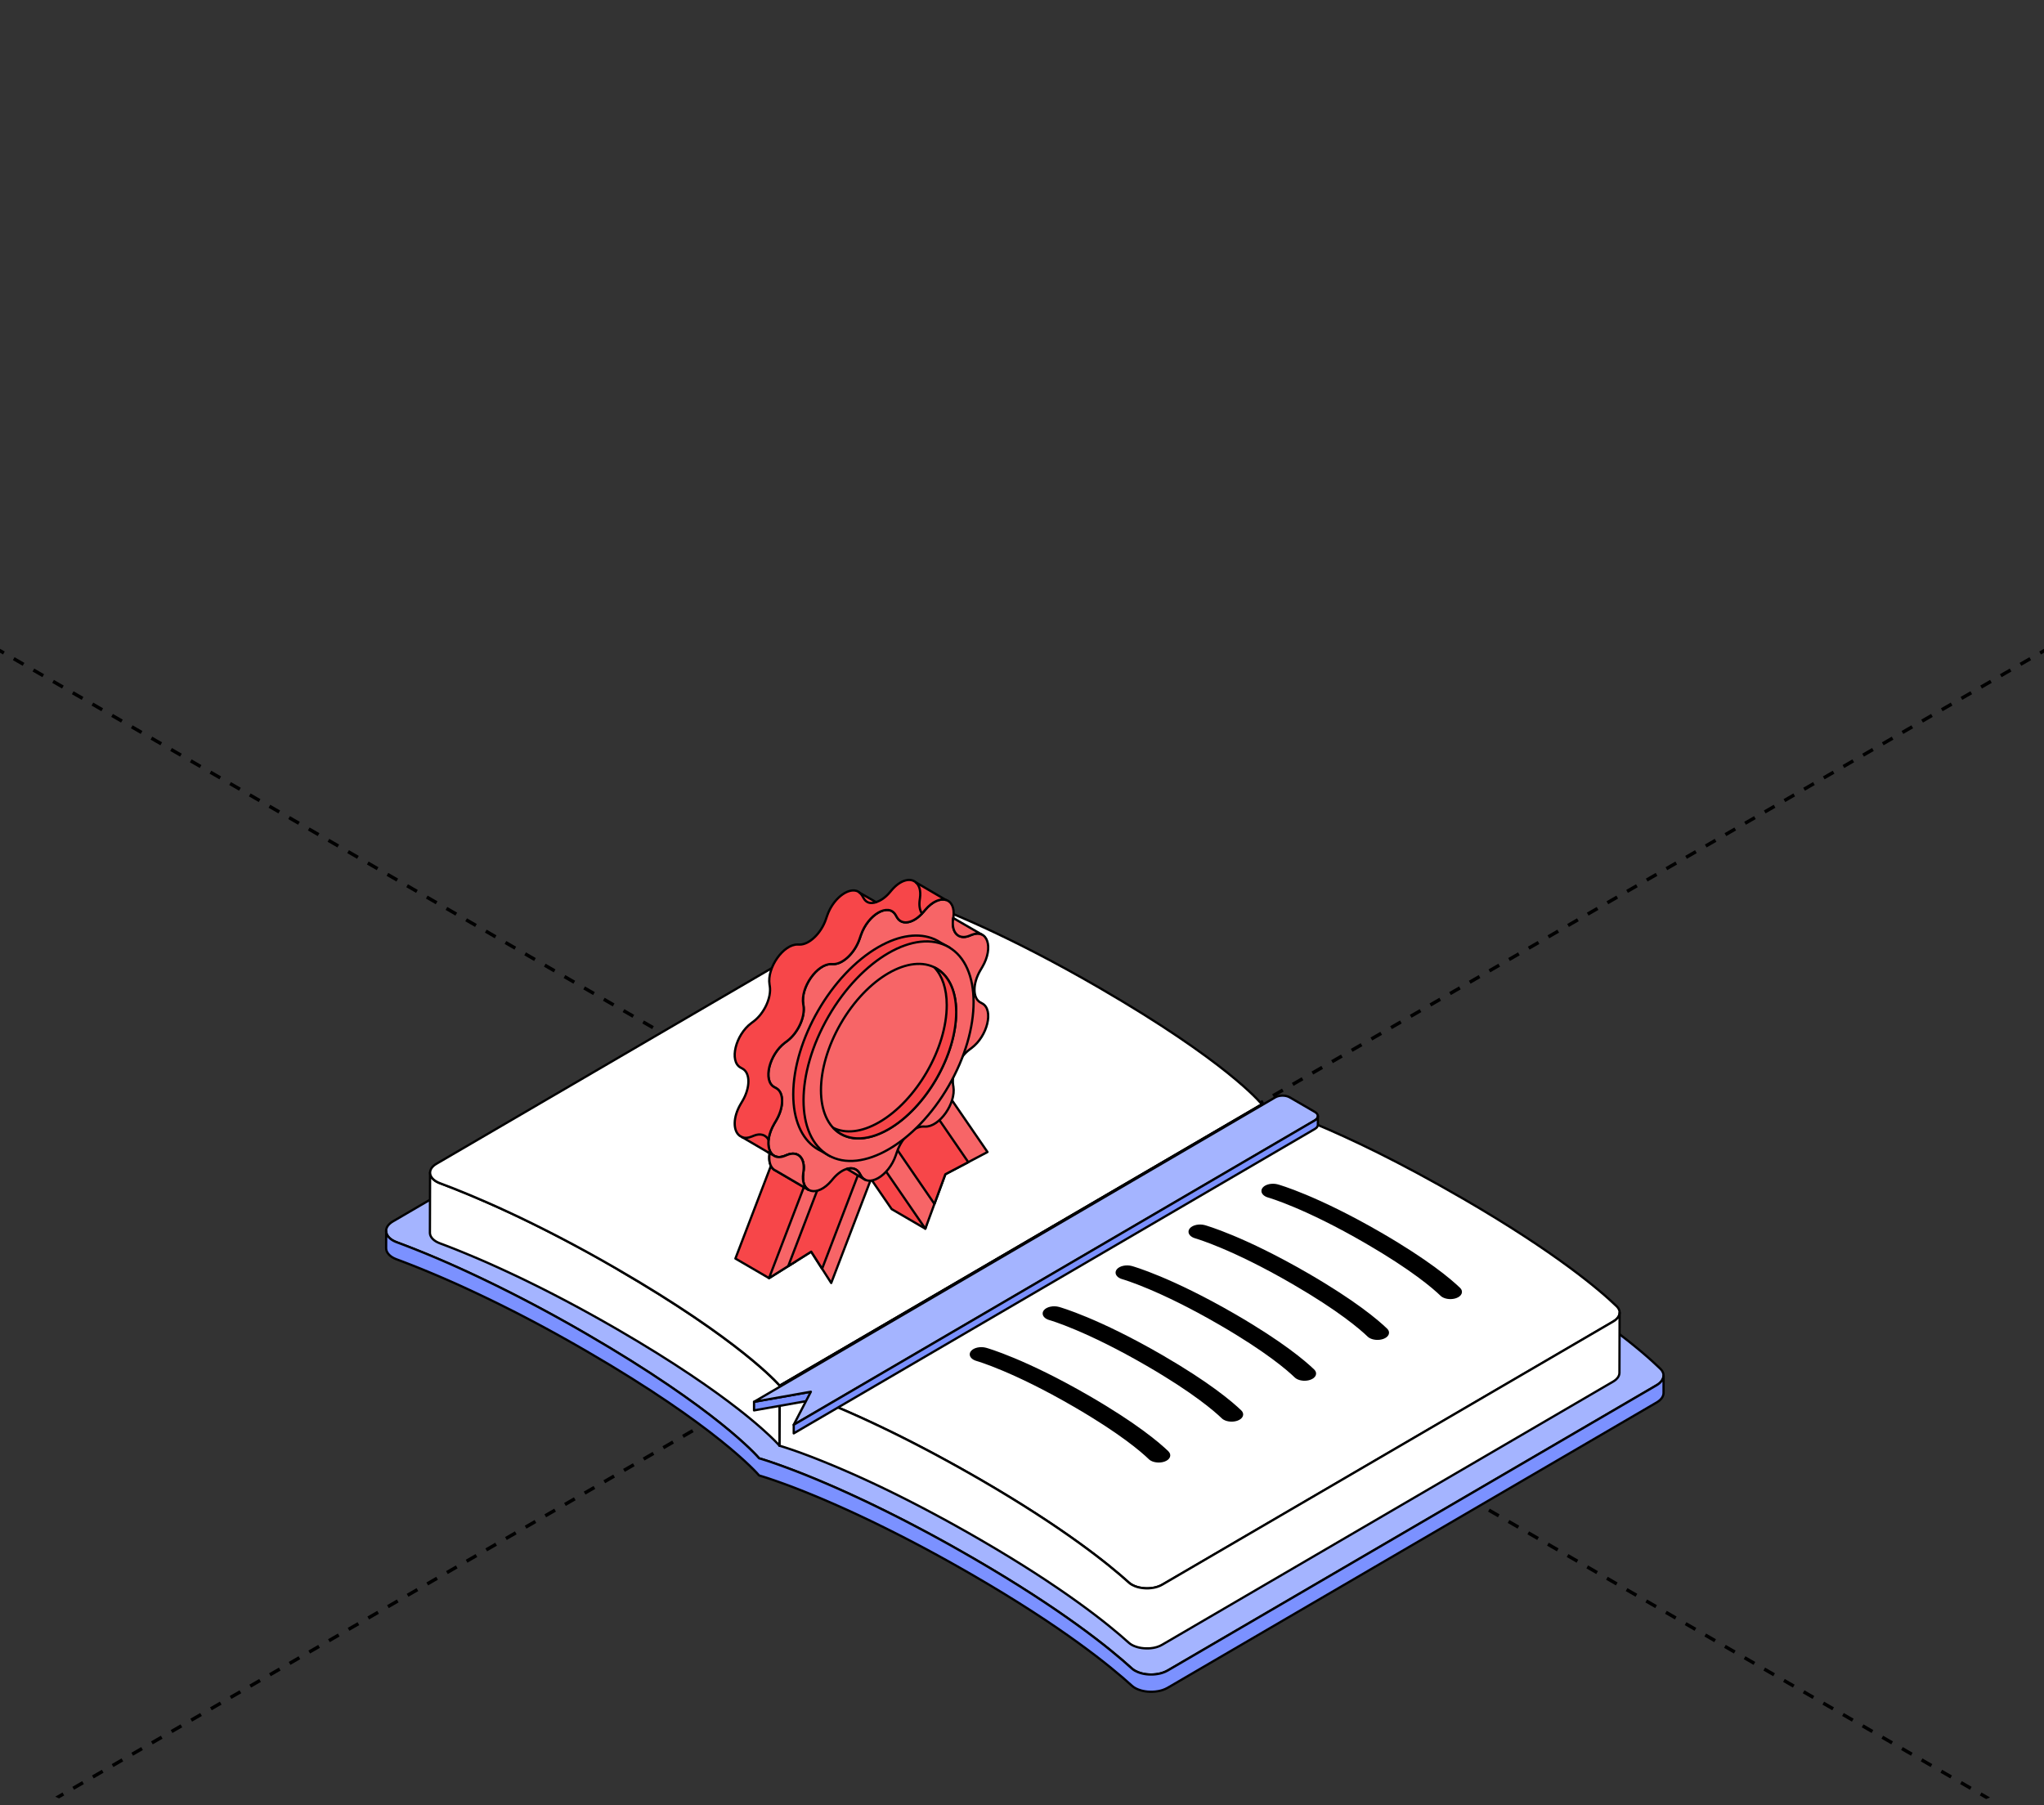
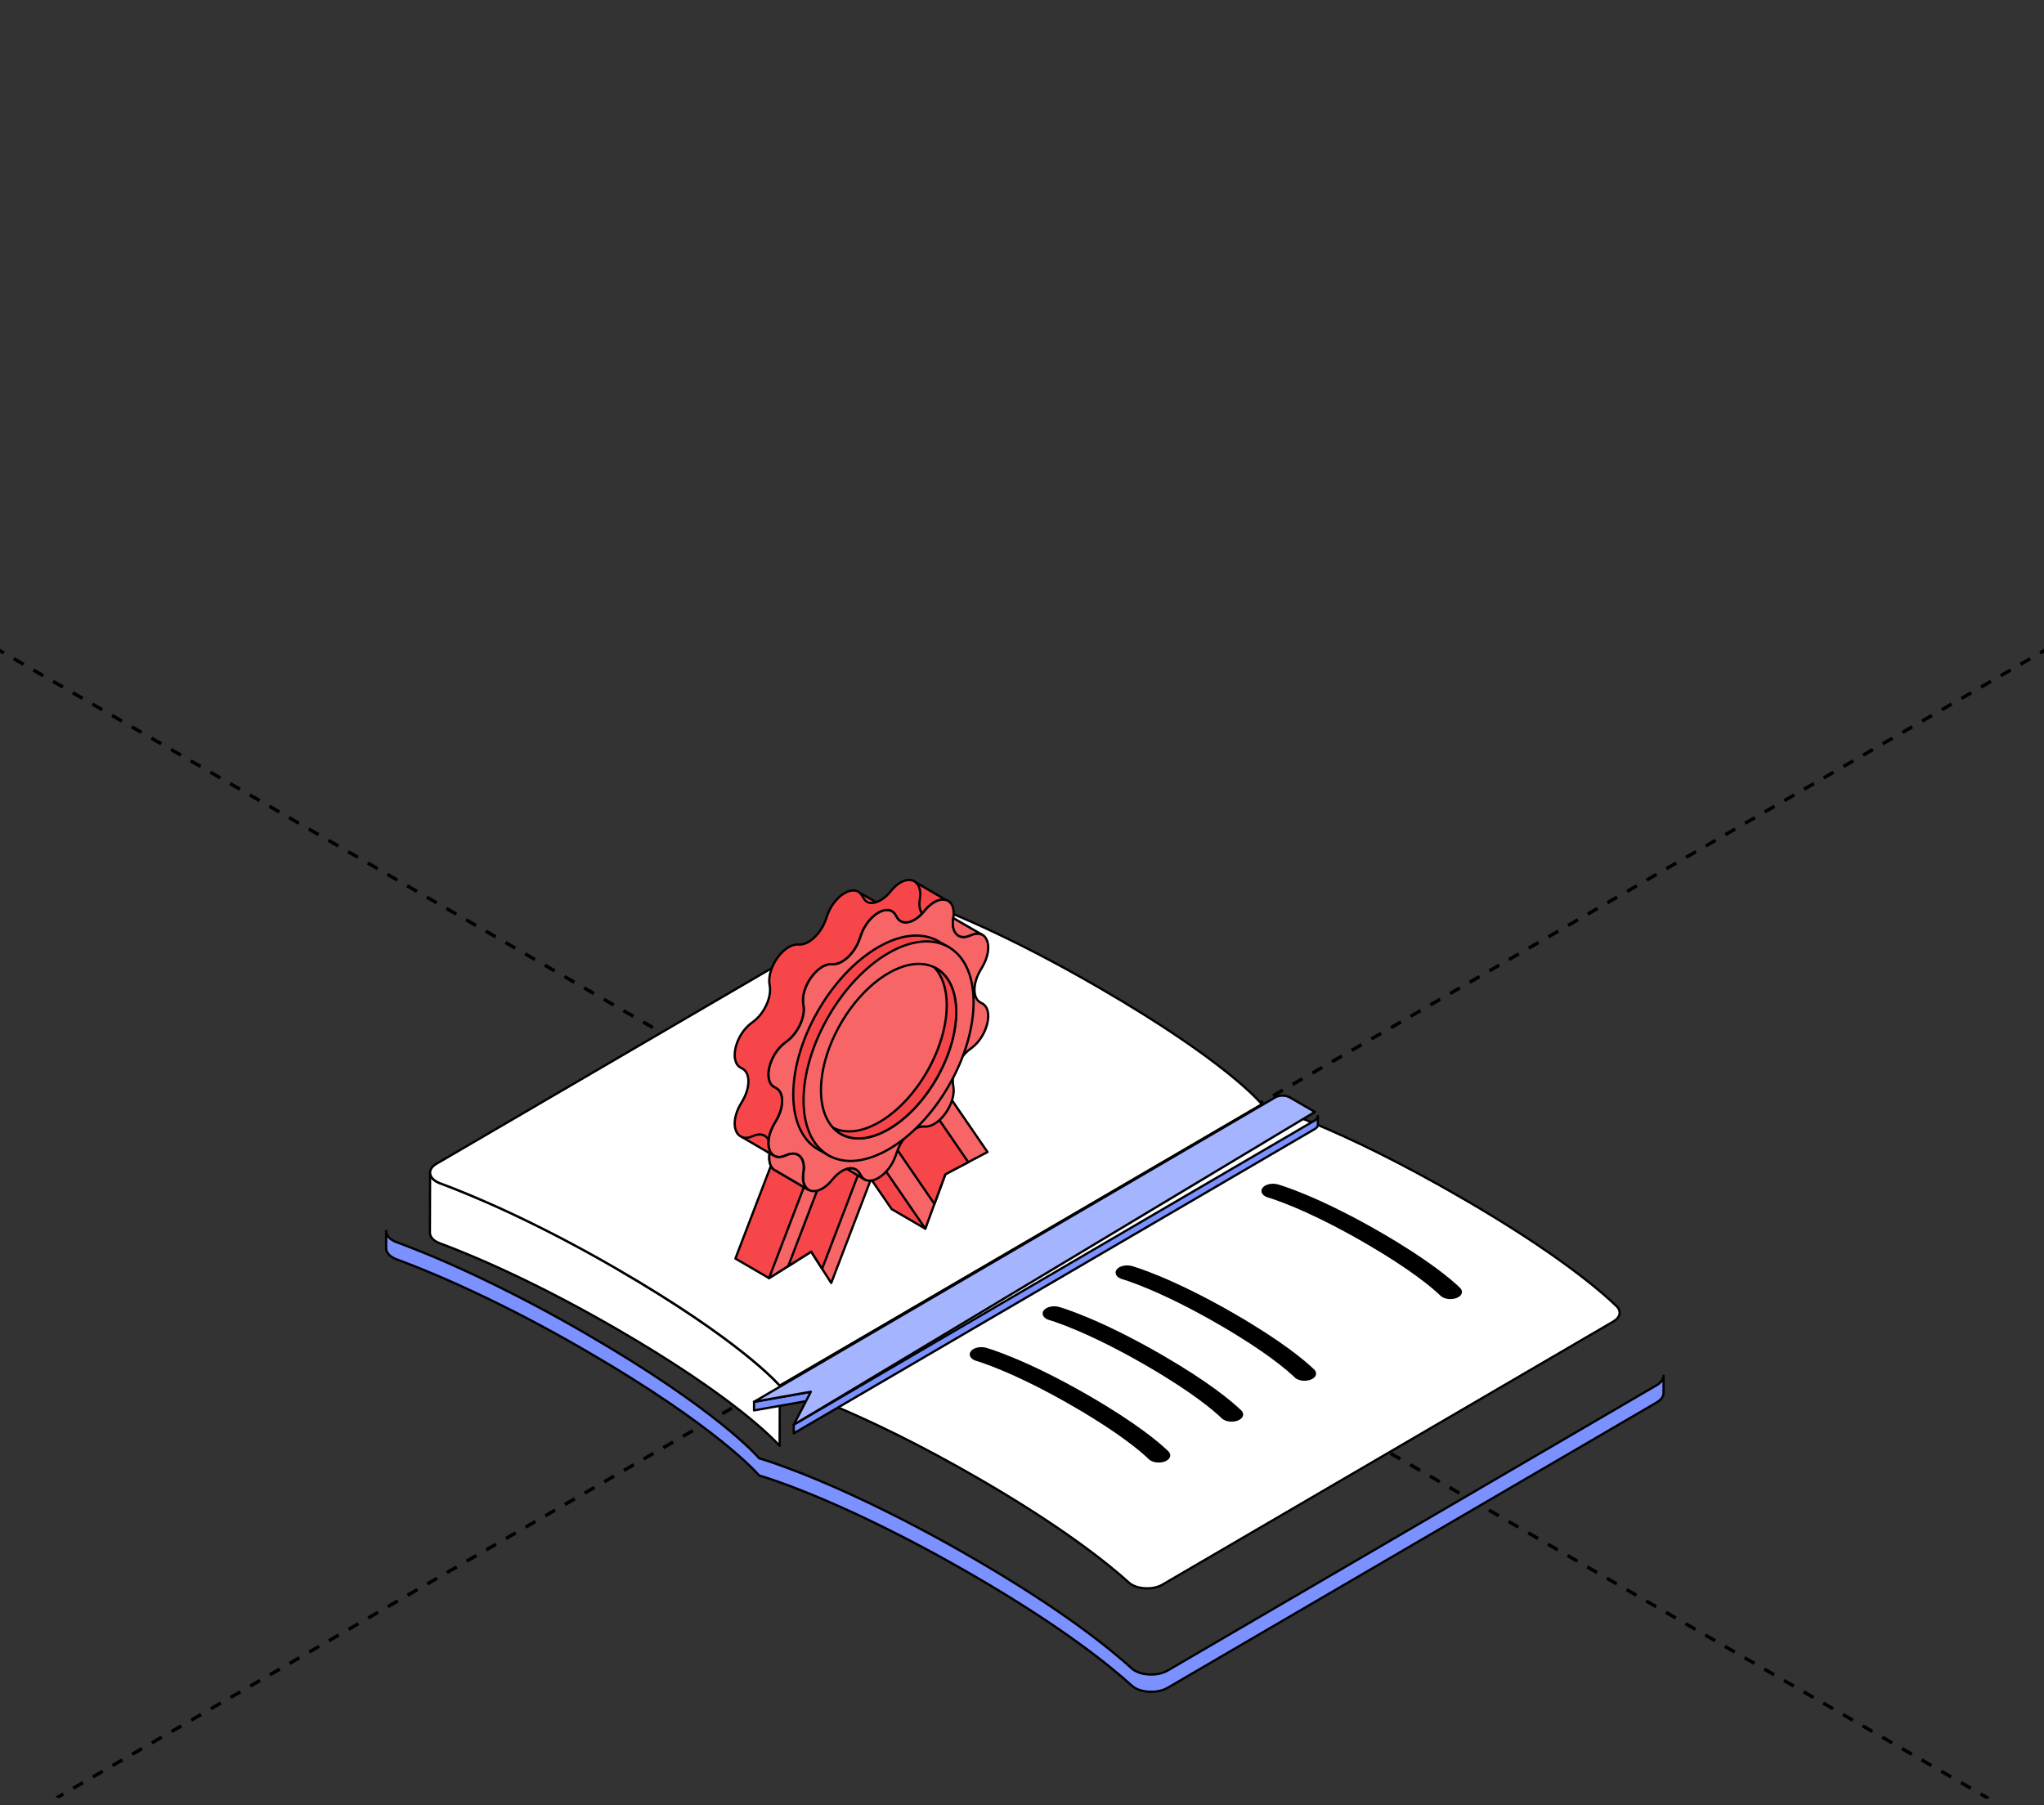
<svg xmlns="http://www.w3.org/2000/svg" width="360" height="318" viewBox="0 0 360 318" fill="none">
  <rect x="0" y="0" width="360" height="318" fill="#333333" stroke="none" />
  <g clip-path="url(#clip0_7694_3317)">
    <path d="M-441 -139.953L800.626 576.816" stroke="black" stroke-width="0.6" stroke-linejoin="round" stroke-dasharray="2 2" />
    <path d="M801 -139.953L-440.626 576.816" stroke="black" stroke-width="0.6" stroke-linejoin="round" stroke-dasharray="2 2" />
-     <path d="M263.527 220.803C281.117 231 289.325 238.089 292.419 241.1C293.376 242.031 293.106 243.228 291.777 244.004L205.662 294.261C204.026 295.214 201.435 295.191 199.887 294.294C199.684 294.175 199.499 294.042 199.337 293.897C195.512 290.415 187.068 283.556 171.487 274.523C148.498 261.193 134.442 257.1 133.704 256.885C133.33 256.455 126.245 248.29 103.261 234.964C87.676 225.928 75.857 221.037 69.86 218.823C69.606 218.731 69.377 218.623 69.174 218.504C67.63 217.607 67.575 216.098 69.211 215.145L155.322 164.891C156.651 164.117 158.711 163.953 160.313 164.506C165.501 166.297 177.712 171.05 195.301 181.247C219.128 195.063 225.416 202.764 225.744 203.169C226.442 203.361 239.701 206.991 263.527 220.807V220.803Z" fill="#A4B4FF" stroke="black" stroke-width="0.4" stroke-miterlimit="10" stroke-linejoin="round" />
    <path d="M292.978 242.435C292.974 242.476 292.971 242.517 292.963 242.558C292.955 242.595 292.945 242.632 292.934 242.669C292.922 242.71 292.911 242.751 292.9 242.791C292.889 242.825 292.871 242.858 292.856 242.891C292.837 242.936 292.819 242.98 292.797 243.021C292.782 243.051 292.76 243.08 292.741 243.11C292.712 243.162 292.678 243.21 292.642 243.258C292.62 243.285 292.597 243.314 292.575 243.34C292.52 243.407 292.461 243.47 292.398 243.533C292.376 243.555 292.354 243.581 292.328 243.603C292.287 243.641 292.243 243.678 292.199 243.711C292.162 243.741 292.125 243.77 292.084 243.8C292.036 243.833 291.984 243.87 291.933 243.904C291.881 243.937 291.833 243.97 291.778 244.004L205.663 294.261C205.537 294.335 205.404 294.402 205.268 294.461C205.227 294.48 205.19 294.495 205.15 294.513C205.043 294.558 204.932 294.602 204.817 294.639C204.777 294.654 204.74 294.669 204.699 294.68C204.629 294.702 204.555 294.721 204.485 294.743C204.43 294.758 204.378 294.773 204.323 294.787C204.245 294.806 204.168 294.821 204.09 294.835C204.038 294.847 203.987 294.858 203.935 294.865C203.78 294.891 203.625 294.914 203.466 294.932C203.418 294.936 203.366 294.939 203.318 294.943C203.226 294.951 203.134 294.958 203.041 294.962C202.982 294.962 202.923 294.965 202.864 294.965C202.79 294.965 202.713 294.965 202.639 294.965C202.576 294.965 202.514 294.965 202.454 294.962C202.384 294.962 202.314 294.954 202.248 294.951C202.185 294.947 202.122 294.939 202.059 294.936C201.993 294.928 201.923 294.921 201.856 294.914C201.794 294.906 201.734 294.899 201.675 294.888C201.601 294.877 201.531 294.865 201.461 294.851C201.406 294.84 201.35 294.828 201.295 294.817C201.21 294.798 201.125 294.776 201.04 294.754C200.996 294.743 200.948 294.732 200.904 294.717C200.756 294.673 200.616 294.625 200.475 294.572C200.453 294.565 200.435 294.554 200.413 294.546C200.228 294.472 200.051 294.387 199.884 294.294C199.682 294.176 199.497 294.042 199.335 293.897C195.509 290.416 187.065 283.556 171.483 274.524C170.83 274.146 170.188 273.775 169.549 273.411C169.446 273.352 169.339 273.293 169.235 273.233C168.626 272.889 168.028 272.551 167.433 272.217C167.319 272.154 167.204 272.092 167.09 272.025C166.492 271.691 165.897 271.361 165.31 271.042C165.244 271.005 165.181 270.971 165.115 270.934C164.542 270.623 163.981 270.315 163.423 270.019C163.357 269.985 163.294 269.948 163.228 269.915C162.659 269.611 162.098 269.314 161.544 269.021C161.437 268.966 161.33 268.91 161.223 268.854C160.68 268.569 160.145 268.291 159.617 268.016C159.524 267.968 159.436 267.924 159.347 267.875C158.801 267.593 158.258 267.316 157.73 267.048C157.73 267.048 157.723 267.048 157.719 267.045C157.184 266.774 156.659 266.514 156.142 266.255C156.054 266.211 155.965 266.166 155.88 266.125C155.386 265.881 154.902 265.643 154.422 265.41C154.329 265.365 154.241 265.321 154.148 265.276C153.665 265.042 153.188 264.813 152.719 264.59C152.668 264.564 152.616 264.542 152.565 264.516C152.114 264.301 151.667 264.093 151.232 263.889C151.176 263.864 151.121 263.838 151.065 263.811C150.618 263.604 150.179 263.4 149.747 263.203C149.666 263.166 149.581 263.129 149.5 263.088C149.075 262.896 148.662 262.706 148.252 262.525C148.182 262.495 148.115 262.466 148.049 262.432C147.632 262.247 147.218 262.065 146.819 261.887C146.812 261.887 146.808 261.883 146.801 261.88C146.395 261.702 145.999 261.531 145.608 261.364C145.546 261.338 145.479 261.308 145.416 261.283C145.047 261.123 144.685 260.971 144.331 260.823C144.264 260.793 144.198 260.767 144.131 260.738C143.777 260.589 143.426 260.445 143.09 260.304C143.057 260.289 143.024 260.278 142.99 260.263C142.662 260.13 142.344 260 142.03 259.874C141.99 259.859 141.949 259.841 141.909 259.825C141.676 259.733 141.447 259.64 141.222 259.551C141.155 259.525 141.096 259.503 141.034 259.477C140.919 259.432 140.805 259.388 140.694 259.344C140.491 259.266 140.291 259.188 140.099 259.113C139.992 259.073 139.881 259.032 139.778 258.991C139.579 258.917 139.387 258.843 139.198 258.772C139.11 258.739 139.021 258.706 138.933 258.672C138.67 258.572 138.416 258.48 138.172 258.39C138.168 258.39 138.164 258.39 138.161 258.387C137.91 258.294 137.67 258.209 137.437 258.124C137.363 258.098 137.293 258.071 137.223 258.046C137.068 257.99 136.921 257.938 136.777 257.886C136.699 257.861 136.625 257.834 136.551 257.808C136.418 257.764 136.293 257.72 136.167 257.675C136.101 257.653 136.031 257.627 135.968 257.604C135.842 257.56 135.724 257.523 135.606 257.482C135.554 257.463 135.503 257.449 135.455 257.43C135.299 257.378 135.152 257.33 135.015 257.286C135.015 257.286 135.011 257.286 135.008 257.286C134.867 257.241 134.738 257.2 134.62 257.159C134.583 257.149 134.553 257.137 134.521 257.13C134.443 257.104 134.369 257.082 134.302 257.059C134.265 257.048 134.236 257.037 134.203 257.03C134.144 257.011 134.092 256.996 134.04 256.981C134.014 256.974 133.989 256.967 133.966 256.959C133.919 256.944 133.878 256.933 133.841 256.922C133.826 256.918 133.812 256.915 133.8 256.911C133.76 256.9 133.726 256.889 133.704 256.881C133.331 256.451 126.246 248.286 103.262 234.96C102.807 234.697 102.354 234.438 101.907 234.178C101.759 234.092 101.615 234.011 101.467 233.925C101.164 233.755 100.865 233.581 100.566 233.414C100.396 233.318 100.23 233.225 100.06 233.128C99.784 232.973 99.51 232.821 99.237 232.668C99.064 232.572 98.894 232.476 98.72 232.379C98.45 232.231 98.181 232.083 97.915 231.935C97.749 231.846 97.586 231.753 97.424 231.664C97.133 231.504 96.845 231.349 96.56 231.193C96.427 231.119 96.29 231.045 96.157 230.974C95.737 230.748 95.323 230.522 94.909 230.303C94.902 230.3 94.895 230.295 94.884 230.292C94.482 230.077 94.082 229.865 93.684 229.654C93.551 229.584 93.418 229.513 93.285 229.447C93.016 229.306 92.742 229.161 92.476 229.024C92.325 228.946 92.17 228.865 92.019 228.786C91.775 228.66 91.528 228.534 91.287 228.408C91.132 228.327 90.978 228.249 90.822 228.171C90.578 228.049 90.339 227.922 90.099 227.804C89.955 227.73 89.811 227.659 89.667 227.585C89.401 227.452 89.142 227.322 88.88 227.192C88.766 227.137 88.651 227.077 88.537 227.018C88.164 226.832 87.795 226.651 87.433 226.469C87.403 226.454 87.374 226.439 87.341 226.425C87.008 226.261 86.68 226.102 86.351 225.942C86.229 225.883 86.107 225.828 85.989 225.768C85.753 225.653 85.516 225.542 85.284 225.427C85.151 225.364 85.022 225.301 84.892 225.238C84.675 225.134 84.461 225.03 84.246 224.93C84.114 224.867 83.977 224.804 83.844 224.741C83.63 224.641 83.419 224.541 83.213 224.445C83.087 224.385 82.962 224.326 82.84 224.27C82.611 224.163 82.385 224.059 82.16 223.955C82.061 223.911 81.961 223.862 81.865 223.818C81.544 223.673 81.23 223.529 80.92 223.388C80.875 223.369 80.835 223.351 80.79 223.329C80.521 223.206 80.255 223.087 79.993 222.969C79.889 222.924 79.79 222.88 79.686 222.832C79.487 222.742 79.288 222.654 79.092 222.568C78.978 222.516 78.863 222.468 78.752 222.42C78.571 222.342 78.39 222.261 78.213 222.187C78.099 222.138 77.988 222.086 77.874 222.038C77.693 221.96 77.515 221.882 77.342 221.808C77.239 221.764 77.135 221.719 77.035 221.675C76.843 221.593 76.651 221.512 76.463 221.434C76.382 221.4 76.301 221.367 76.223 221.334C75.957 221.222 75.695 221.111 75.44 221.007C75.407 220.993 75.378 220.981 75.344 220.967C75.123 220.874 74.901 220.785 74.687 220.696C74.599 220.659 74.517 220.625 74.429 220.592C74.266 220.525 74.107 220.462 73.952 220.399C73.86 220.362 73.772 220.325 73.683 220.292C73.535 220.232 73.387 220.173 73.243 220.114C73.155 220.08 73.066 220.043 72.981 220.01C72.926 219.988 72.871 219.965 72.819 219.947C72.756 219.921 72.697 219.899 72.634 219.877C72.479 219.813 72.324 219.754 72.173 219.694C72.073 219.657 71.973 219.617 71.877 219.58C71.726 219.521 71.582 219.465 71.438 219.409C71.349 219.376 71.257 219.339 71.168 219.306C71.013 219.246 70.858 219.187 70.71 219.131C70.64 219.105 70.57 219.079 70.504 219.053C70.29 218.971 70.079 218.894 69.876 218.82C69.78 218.783 69.688 218.745 69.599 218.705C69.562 218.69 69.525 218.675 69.492 218.657C69.385 218.605 69.285 218.553 69.189 218.501C68.414 218.052 68.015 217.448 68.015 216.836L68.008 219.858C68.008 220.47 68.407 221.074 69.182 221.523C69.278 221.578 69.378 221.63 69.485 221.679C69.518 221.693 69.555 221.708 69.592 221.723C69.647 221.749 69.703 221.775 69.762 221.797C69.795 221.812 69.832 221.823 69.869 221.838C70.072 221.912 70.282 221.99 70.496 222.072C70.563 222.097 70.637 222.123 70.703 222.149C70.851 222.205 71.002 222.264 71.157 222.324C71.246 222.357 71.338 222.394 71.43 222.428C71.575 222.483 71.722 222.539 71.87 222.598C71.966 222.635 72.066 222.672 72.165 222.713C72.317 222.772 72.468 222.832 72.623 222.891C72.738 222.936 72.856 222.984 72.974 223.028C73.059 223.061 73.144 223.095 73.232 223.132C73.38 223.191 73.528 223.25 73.675 223.31C73.764 223.347 73.853 223.38 73.941 223.417C74.104 223.484 74.27 223.551 74.436 223.618C74.514 223.651 74.591 223.681 74.669 223.714C74.883 223.803 75.104 223.892 75.326 223.985C75.363 223.999 75.396 224.015 75.433 224.029C75.691 224.137 75.954 224.244 76.219 224.359C76.293 224.389 76.367 224.422 76.441 224.452C76.637 224.533 76.829 224.615 77.028 224.7C77.128 224.745 77.231 224.789 77.335 224.83C77.512 224.908 77.689 224.982 77.87 225.06C77.981 225.108 78.091 225.156 78.202 225.205C78.383 225.283 78.564 225.364 78.749 225.442C78.859 225.49 78.97 225.538 79.085 225.591C79.288 225.679 79.491 225.768 79.698 225.861C79.793 225.905 79.889 225.946 79.986 225.987C80.262 226.109 80.543 226.235 80.827 226.365C80.857 226.38 80.886 226.391 80.916 226.406C81.226 226.547 81.544 226.691 81.865 226.84C81.965 226.885 82.068 226.933 82.168 226.981C82.389 227.085 82.614 227.188 82.843 227.292C82.965 227.348 83.091 227.407 83.216 227.467C83.427 227.567 83.641 227.663 83.855 227.767C83.984 227.83 84.117 227.889 84.25 227.952C84.464 228.052 84.682 228.156 84.9 228.26C85.033 228.323 85.162 228.386 85.295 228.449C85.531 228.56 85.768 228.675 86.008 228.79C86.126 228.846 86.24 228.902 86.358 228.961C86.68 229.117 87.008 229.276 87.337 229.439C87.374 229.458 87.407 229.473 87.444 229.491C87.806 229.669 88.175 229.851 88.544 230.036C88.662 230.095 88.781 230.155 88.899 230.214C89.157 230.344 89.412 230.473 89.674 230.603C89.818 230.678 89.966 230.752 90.11 230.822C90.35 230.945 90.59 231.067 90.834 231.189C90.985 231.267 91.14 231.345 91.291 231.423C91.535 231.549 91.782 231.675 92.03 231.805C92.181 231.883 92.332 231.961 92.484 232.042C92.753 232.183 93.023 232.324 93.292 232.465C93.425 232.535 93.558 232.602 93.691 232.673C94.082 232.876 94.474 233.088 94.869 233.299C94.884 233.306 94.898 233.314 94.917 233.325C95.327 233.544 95.744 233.77 96.161 233.996C96.298 234.071 96.438 234.145 96.575 234.222C96.859 234.378 97.144 234.53 97.431 234.69C97.598 234.778 97.764 234.871 97.926 234.964C98.192 235.112 98.462 235.257 98.727 235.409C98.897 235.505 99.071 235.602 99.245 235.698C99.517 235.85 99.791 236.006 100.068 236.158C100.234 236.25 100.404 236.347 100.574 236.444C100.873 236.614 101.172 236.784 101.475 236.955C101.622 237.04 101.766 237.122 101.914 237.207C102.364 237.463 102.815 237.723 103.269 237.99C126.257 251.316 133.339 259.481 133.712 259.911C133.73 259.918 133.763 259.926 133.804 259.937C133.819 259.94 133.841 259.948 133.859 259.952C133.893 259.963 133.93 259.974 133.974 259.985C134 259.992 134.026 260 134.055 260.011C134.1 260.026 134.151 260.04 134.207 260.056C134.24 260.067 134.277 260.078 134.314 260.089C134.38 260.107 134.454 260.133 134.528 260.155C134.561 260.167 134.594 260.178 134.631 260.189C134.746 260.226 134.871 260.267 135.008 260.308C135.023 260.311 135.041 260.319 135.056 260.322C135.185 260.363 135.322 260.407 135.466 260.456C135.517 260.474 135.573 260.493 135.624 260.511C135.739 260.548 135.853 260.589 135.975 260.63C136.045 260.652 136.115 260.678 136.186 260.701C136.304 260.741 136.429 260.786 136.555 260.83C136.633 260.856 136.71 260.882 136.787 260.912C136.931 260.964 137.079 261.016 137.234 261.068C137.308 261.094 137.374 261.119 137.448 261.146C137.677 261.227 137.917 261.313 138.168 261.405C138.183 261.409 138.198 261.416 138.209 261.42C138.445 261.505 138.689 261.598 138.944 261.691C139.032 261.724 139.125 261.757 139.213 261.791C139.402 261.861 139.59 261.932 139.786 262.009C139.893 262.05 140.003 262.091 140.111 262.136C140.302 262.21 140.502 262.288 140.705 262.365C140.82 262.41 140.93 262.454 141.045 262.499C141.329 262.61 141.621 262.725 141.92 262.847C141.96 262.866 142.005 262.881 142.045 262.899C142.355 263.025 142.673 263.155 143.002 263.289C143.035 263.304 143.068 263.315 143.101 263.33C143.437 263.467 143.788 263.611 144.142 263.76C144.209 263.789 144.279 263.815 144.345 263.845C144.696 263.993 145.058 264.145 145.427 264.305C145.494 264.331 145.557 264.36 145.623 264.39C146.011 264.557 146.406 264.728 146.812 264.906C146.819 264.906 146.826 264.913 146.838 264.917C147.237 265.091 147.646 265.273 148.064 265.458C148.134 265.488 148.2 265.517 148.27 265.551C148.676 265.732 149.094 265.921 149.518 266.114C149.6 266.151 149.684 266.188 149.77 266.229C150.202 266.426 150.637 266.63 151.084 266.837C151.139 266.863 151.199 266.893 151.257 266.919C151.693 267.123 152.136 267.33 152.586 267.545C152.638 267.571 152.69 267.593 152.742 267.619C153.207 267.842 153.683 268.072 154.167 268.305C154.259 268.35 154.352 268.395 154.447 268.443C154.924 268.677 155.411 268.914 155.902 269.158C155.987 269.199 156.076 269.243 156.161 269.288C156.678 269.544 157.202 269.807 157.737 270.078C157.745 270.082 157.752 270.085 157.759 270.089C158.288 270.356 158.823 270.63 159.366 270.909C159.458 270.957 159.547 271.001 159.639 271.05C160.167 271.32 160.702 271.602 161.241 271.884C161.348 271.939 161.455 271.999 161.566 272.054C162.12 272.347 162.677 272.644 163.246 272.948C163.313 272.981 163.379 273.018 163.442 273.055C163.996 273.352 164.557 273.656 165.126 273.968C165.192 274.005 165.262 274.042 165.328 274.079C165.912 274.398 166.506 274.728 167.105 275.061C167.219 275.124 167.334 275.188 167.448 275.254C168.042 275.584 168.644 275.925 169.25 276.27C169.353 276.329 169.457 276.389 169.564 276.448C170.203 276.812 170.845 277.182 171.498 277.561C187.08 286.597 195.527 293.453 199.349 296.934C199.512 297.083 199.696 297.216 199.9 297.331C200.062 297.428 200.239 297.509 200.424 297.583C200.439 297.591 200.449 297.598 200.46 297.602C200.468 297.602 200.479 297.606 200.486 297.609C200.623 297.665 200.767 297.709 200.915 297.754C200.926 297.754 200.933 297.761 200.944 297.765C200.978 297.776 201.015 297.78 201.048 297.791C201.133 297.813 201.214 297.835 201.302 297.854C201.324 297.858 201.343 297.865 201.365 297.869C201.398 297.876 201.436 297.88 201.472 297.887C201.543 297.902 201.616 297.913 201.687 297.924C201.712 297.928 201.742 297.936 201.768 297.939C201.801 297.943 201.834 297.947 201.867 297.95C201.934 297.958 202.004 297.965 202.07 297.973C202.1 297.973 202.133 297.98 202.163 297.984C202.196 297.984 202.226 297.984 202.259 297.987C202.329 297.991 202.399 297.995 202.465 297.998C202.499 297.998 202.532 298.002 202.565 298.002C202.595 298.002 202.624 298.002 202.65 298.002C202.724 298.002 202.798 298.002 202.875 298.002C202.912 298.002 202.949 298.002 202.986 298.002C203.008 298.002 203.03 298.002 203.056 297.998C203.148 297.995 203.241 297.987 203.329 297.98C203.366 297.98 203.404 297.976 203.44 297.973C203.451 297.973 203.466 297.969 203.477 297.969C203.636 297.954 203.791 297.932 203.946 297.902C203.953 297.902 203.961 297.902 203.968 297.902C204.013 297.895 204.057 297.883 204.105 297.872C204.182 297.858 204.256 297.843 204.334 297.824C204.389 297.809 204.441 297.795 204.496 297.78C204.566 297.761 204.64 297.739 204.71 297.717C204.725 297.713 204.74 297.709 204.755 297.705C204.781 297.698 204.803 297.687 204.828 297.676C204.943 297.639 205.05 297.594 205.157 297.55C205.198 297.531 205.238 297.516 205.275 297.498C205.412 297.435 205.545 297.372 205.67 297.298L291.785 247.04C291.785 247.04 291.822 247.018 291.837 247.011C291.874 246.989 291.903 246.966 291.94 246.941C291.992 246.907 292.044 246.874 292.092 246.84C292.132 246.811 292.169 246.781 292.206 246.751C292.25 246.714 292.295 246.681 292.335 246.644C292.343 246.636 292.354 246.629 292.365 246.622C292.38 246.607 292.39 246.592 292.409 246.577C292.472 246.514 292.534 246.451 292.586 246.384C292.597 246.37 292.616 246.354 292.627 246.34C292.638 246.329 292.642 246.314 292.653 246.303C292.69 246.255 292.723 246.203 292.752 246.155C292.767 246.132 292.782 246.114 292.793 246.091C292.797 246.084 292.801 246.073 292.804 246.065C292.827 246.021 292.845 245.98 292.863 245.936C292.874 245.91 292.889 245.884 292.9 245.858C292.9 245.85 292.9 245.843 292.908 245.836C292.922 245.795 292.93 245.754 292.941 245.713C292.948 245.684 292.959 245.654 292.966 245.624C292.966 245.617 292.966 245.61 292.966 245.606C292.974 245.565 292.978 245.524 292.981 245.483C292.981 245.453 292.992 245.42 292.992 245.391C292.992 245.379 292.992 245.368 292.992 245.353L293 242.331C293 242.376 292.992 242.417 292.989 242.461L292.978 242.435Z" fill="#7B91FF" stroke="black" stroke-width="0.4" stroke-miterlimit="10" stroke-linejoin="round" />
    <path d="M108.765 223.574C108.336 223.326 107.908 223.081 107.483 222.837C107.347 222.759 107.21 222.681 107.07 222.603C106.786 222.44 106.505 222.28 106.224 222.121C106.062 222.028 105.899 221.939 105.74 221.846C105.486 221.702 105.227 221.557 104.976 221.416C104.81 221.324 104.648 221.231 104.481 221.142C104.234 221.005 103.987 220.868 103.743 220.734C103.581 220.645 103.418 220.556 103.256 220.467C103.005 220.33 102.757 220.193 102.51 220.06C102.359 219.978 102.211 219.896 102.059 219.815C101.779 219.663 101.502 219.515 101.221 219.366C101.11 219.307 100.996 219.244 100.885 219.184C100.498 218.977 100.114 218.773 99.734 218.572C99.656 218.532 99.582 218.495 99.508 218.454C99.202 218.295 98.899 218.135 98.6 217.979C98.467 217.909 98.337 217.842 98.205 217.775C97.961 217.649 97.721 217.523 97.481 217.401C97.337 217.327 97.197 217.253 97.053 217.182C96.827 217.067 96.606 216.952 96.384 216.841C96.24 216.767 96.096 216.696 95.952 216.622C95.731 216.511 95.509 216.4 95.291 216.289C95.155 216.222 95.018 216.151 94.882 216.084C94.657 215.973 94.431 215.862 94.21 215.751C94.084 215.688 93.962 215.628 93.837 215.566C93.574 215.436 93.312 215.309 93.054 215.183C92.977 215.146 92.895 215.106 92.817 215.069C92.482 214.905 92.15 214.746 91.821 214.586C91.743 214.549 91.669 214.516 91.596 214.479C91.344 214.36 91.097 214.242 90.85 214.123C90.735 214.067 90.621 214.015 90.506 213.96C90.303 213.863 90.1 213.767 89.897 213.674C89.775 213.619 89.653 213.559 89.531 213.504C89.34 213.415 89.151 213.326 88.963 213.241C88.845 213.185 88.723 213.129 88.605 213.077C88.413 212.988 88.225 212.903 88.036 212.818C87.925 212.77 87.818 212.718 87.707 212.669C87.504 212.577 87.305 212.488 87.106 212.399C87.017 212.358 86.925 212.317 86.836 212.28C86.555 212.154 86.279 212.032 86.009 211.913C86.005 211.913 86.002 211.909 85.998 211.906C85.717 211.783 85.444 211.661 85.175 211.546C85.09 211.509 85.008 211.476 84.927 211.439C84.743 211.357 84.558 211.279 84.377 211.201C84.281 211.16 84.185 211.12 84.089 211.079C83.927 211.008 83.768 210.942 83.609 210.875C83.509 210.83 83.41 210.79 83.31 210.749C83.159 210.686 83.007 210.623 82.86 210.56C82.764 210.519 82.668 210.478 82.575 210.441C82.42 210.378 82.269 210.315 82.117 210.252C82.032 210.219 81.948 210.182 81.866 210.148C81.7 210.081 81.538 210.015 81.375 209.948C81.312 209.922 81.246 209.896 81.183 209.87C80.958 209.778 80.74 209.692 80.522 209.603C80.511 209.6 80.504 209.595 80.493 209.592C80.312 209.518 80.131 209.447 79.957 209.377C79.939 209.369 79.924 209.362 79.906 209.355C79.78 209.306 79.662 209.258 79.544 209.214C79.448 209.177 79.352 209.14 79.26 209.103C79.138 209.054 79.023 209.01 78.905 208.965C78.817 208.932 78.724 208.895 78.639 208.861C78.506 208.81 78.381 208.761 78.255 208.713C78.193 208.687 78.122 208.661 78.06 208.639C77.871 208.569 77.687 208.498 77.506 208.431C77.413 208.398 77.332 208.361 77.247 208.324C77.214 208.309 77.177 208.294 77.148 208.279C77.048 208.231 76.952 208.183 76.86 208.131C76.125 207.705 75.748 207.137 75.748 206.562L75.719 217.141C75.719 217.716 76.095 218.283 76.83 218.71C76.919 218.762 77.015 218.81 77.118 218.858C77.151 218.873 77.185 218.888 77.218 218.902C77.273 218.925 77.325 218.951 77.384 218.973C77.413 218.984 77.447 218.999 77.476 219.01C77.653 219.077 77.838 219.147 78.03 219.218C78.085 219.24 78.145 219.262 78.204 219.284C78.34 219.337 78.473 219.388 78.614 219.44C78.691 219.47 78.769 219.499 78.85 219.529C78.975 219.577 79.101 219.626 79.23 219.677C79.319 219.711 79.411 219.748 79.503 219.785C79.629 219.833 79.754 219.882 79.884 219.933C80.061 220.004 80.238 220.074 80.423 220.148C80.449 220.159 80.478 220.171 80.504 220.182C80.714 220.267 80.932 220.352 81.154 220.445C81.224 220.475 81.302 220.504 81.372 220.534C81.523 220.597 81.678 220.66 81.833 220.723C81.922 220.76 82.01 220.797 82.099 220.834C82.247 220.894 82.394 220.957 82.546 221.02C82.642 221.061 82.738 221.098 82.834 221.139C82.981 221.201 83.133 221.264 83.284 221.327C83.384 221.368 83.487 221.413 83.591 221.457C83.742 221.52 83.897 221.587 84.056 221.654C84.159 221.698 84.263 221.743 84.366 221.787C84.536 221.861 84.706 221.936 84.879 222.01C84.975 222.05 85.068 222.091 85.164 222.132C85.429 222.247 85.703 222.366 85.976 222.488C85.998 222.499 86.02 222.507 86.042 222.518C86.297 222.629 86.555 222.744 86.814 222.863C86.91 222.907 87.01 222.951 87.109 222.996C87.301 223.081 87.49 223.167 87.685 223.256C87.8 223.307 87.918 223.36 88.032 223.415C88.213 223.496 88.394 223.578 88.575 223.663C88.701 223.723 88.826 223.778 88.952 223.838C89.133 223.919 89.314 224.004 89.498 224.09C89.627 224.149 89.757 224.208 89.886 224.272C90.078 224.36 90.27 224.453 90.466 224.542C90.588 224.602 90.709 224.657 90.835 224.716C91.067 224.824 91.3 224.939 91.536 225.05C91.625 225.095 91.713 225.136 91.806 225.18C92.131 225.336 92.463 225.495 92.796 225.658C92.877 225.699 92.962 225.74 93.043 225.781C93.298 225.907 93.556 226.029 93.814 226.159C93.94 226.222 94.066 226.281 94.191 226.344C94.413 226.452 94.631 226.563 94.856 226.674C94.996 226.745 95.136 226.815 95.28 226.886C95.495 226.993 95.709 227.101 95.927 227.212C96.07 227.286 96.218 227.36 96.362 227.434C96.58 227.546 96.802 227.657 97.023 227.772C97.171 227.846 97.315 227.92 97.463 227.998C97.699 228.12 97.939 228.243 98.179 228.369C98.312 228.439 98.444 228.506 98.578 228.577C98.877 228.732 99.179 228.891 99.486 229.051C99.564 229.092 99.637 229.129 99.711 229.17C100.092 229.37 100.475 229.574 100.859 229.781C100.97 229.841 101.085 229.904 101.199 229.963C101.476 230.111 101.753 230.26 102.034 230.412C102.181 230.493 102.333 230.575 102.48 230.657C102.731 230.794 102.979 230.927 103.23 231.068C103.392 231.157 103.555 231.246 103.717 231.335C103.961 231.469 104.208 231.606 104.455 231.743C104.622 231.836 104.788 231.928 104.954 232.021C105.205 232.162 105.456 232.303 105.711 232.444C105.873 232.537 106.036 232.629 106.202 232.722C106.483 232.881 106.767 233.041 107.048 233.204C107.184 233.282 107.321 233.36 107.461 233.438C107.886 233.679 108.31 233.927 108.742 234.175C118.841 240.03 125.671 244.814 130.117 248.284C130.412 248.514 130.7 248.74 130.973 248.963C131.25 249.181 131.513 249.396 131.767 249.604C132.022 249.812 132.266 250.012 132.502 250.209C132.739 250.405 132.964 250.594 133.178 250.78C133.392 250.965 133.599 251.139 133.798 251.313C133.994 251.484 134.182 251.651 134.359 251.81C134.717 252.129 135.039 252.422 135.323 252.689C135.467 252.822 135.6 252.949 135.729 253.071C136.741 254.035 137.224 254.588 137.313 254.687L137.342 244.109C136.992 243.709 130.305 236.089 108.765 223.6V223.574Z" fill="white" stroke="black" stroke-width="0.4" stroke-miterlimit="10" stroke-linejoin="round" />
    <path d="M193.669 174.025C215.996 186.969 221.937 194.155 222.247 194.533L137.34 244.086C136.989 243.686 130.303 236.066 108.762 223.578C94.159 215.112 83.108 210.515 77.507 208.431C77.267 208.342 77.053 208.242 76.861 208.131C75.413 207.292 75.347 205.891 76.861 205.008L156.3 158.648C157.525 157.933 159.438 157.792 160.934 158.314C165.778 159.998 177.191 164.47 193.673 174.025H193.669Z" fill="white" stroke="black" stroke-width="0.4" stroke-miterlimit="10" stroke-linejoin="round" />
-     <path d="M222.249 194.531L222.22 205.11L137.312 254.663L137.342 244.08L222.249 194.531Z" fill="#C5C5C5" stroke="black" stroke-width="0.4" stroke-miterlimit="10" stroke-linejoin="round" />
    <path d="M257.597 211.091C274.08 220.647 281.8 227.273 284.714 230.084C285.614 230.955 285.382 232.064 284.152 232.783L204.717 279.143C203.207 280.025 200.796 279.988 199.348 279.15C199.156 279.039 198.983 278.917 198.831 278.776C195.235 275.524 187.293 269.109 172.694 260.644C151.153 248.156 138.035 244.288 137.344 244.088L222.248 194.539C222.897 194.721 235.27 198.151 257.597 211.095V211.091Z" fill="white" stroke="black" stroke-width="0.4" stroke-miterlimit="10" stroke-linejoin="round" />
-     <path d="M285.247 231.342C285.247 231.379 285.239 231.42 285.232 231.457C285.224 231.49 285.217 231.524 285.206 231.557C285.195 231.594 285.187 231.631 285.173 231.668C285.162 231.698 285.147 231.731 285.132 231.761C285.114 231.801 285.099 231.838 285.077 231.88C285.062 231.909 285.044 231.935 285.025 231.961C284.996 232.005 284.966 232.053 284.933 232.098C284.915 232.124 284.892 232.15 284.874 232.172C284.826 232.231 284.77 232.291 284.711 232.347C284.689 232.369 284.671 232.391 284.645 232.409C284.608 232.443 284.567 232.476 284.527 232.506C284.494 232.536 284.46 232.562 284.423 232.587C284.379 232.621 284.331 232.651 284.287 232.68C284.239 232.71 284.194 232.743 284.143 232.773L204.707 279.133C204.593 279.2 204.471 279.259 204.345 279.319C204.308 279.333 204.272 279.352 204.235 279.367C204.139 279.407 204.039 279.444 203.939 279.478C203.903 279.493 203.861 279.504 203.825 279.519C203.762 279.537 203.699 279.556 203.633 279.574C203.581 279.589 203.529 279.604 203.478 279.615C203.411 279.63 203.345 279.645 203.278 279.66C203.227 279.671 203.178 279.682 203.127 279.689C202.987 279.715 202.843 279.734 202.699 279.749C202.658 279.752 202.614 279.756 202.573 279.76C202.484 279.767 202.392 279.774 202.304 279.779C202.248 279.779 202.197 279.779 202.141 279.782C202.071 279.782 202.001 279.782 201.93 279.782C201.872 279.782 201.816 279.782 201.757 279.779C201.691 279.779 201.628 279.771 201.561 279.767C201.502 279.763 201.447 279.756 201.388 279.752C201.325 279.745 201.259 279.737 201.196 279.73C201.14 279.723 201.085 279.715 201.03 279.708C200.959 279.697 200.893 279.686 200.823 279.671C200.771 279.66 200.72 279.652 200.668 279.641C200.587 279.622 200.509 279.604 200.428 279.582C200.383 279.571 200.343 279.559 200.302 279.548C200.162 279.508 200.029 279.463 199.896 279.411C199.878 279.404 199.863 279.396 199.844 279.389C199.667 279.319 199.497 279.237 199.339 279.148C199.147 279.037 198.973 278.915 198.822 278.774C195.225 275.522 187.283 269.111 172.684 260.642C172.075 260.289 171.477 259.945 170.879 259.607C170.775 259.548 170.668 259.489 170.565 259.429C169.996 259.107 169.435 258.792 168.878 258.48C168.77 258.421 168.663 258.362 168.556 258.302C167.991 257.987 167.426 257.675 166.876 257.371C166.839 257.353 166.803 257.331 166.766 257.312C166.23 257.019 165.702 256.733 165.178 256.452C165.089 256.404 165 256.355 164.912 256.307C164.388 256.026 163.871 255.751 163.361 255.48C163.258 255.425 163.155 255.369 163.047 255.317C162.534 255.046 162.025 254.783 161.526 254.524C161.471 254.494 161.415 254.468 161.36 254.438C160.88 254.19 160.404 253.949 159.935 253.708C159.868 253.674 159.798 253.637 159.732 253.604C159.248 253.359 158.775 253.122 158.306 252.888C158.214 252.844 158.122 252.796 158.03 252.751C157.565 252.521 157.107 252.295 156.66 252.077C156.593 252.043 156.527 252.013 156.46 251.98C156.032 251.772 155.607 251.565 155.19 251.368C155.139 251.342 155.087 251.32 155.035 251.294C154.6 251.086 154.171 250.886 153.75 250.686C153.665 250.645 153.58 250.608 153.499 250.567C153.085 250.374 152.679 250.185 152.284 250.004C152.218 249.974 152.151 249.944 152.085 249.911C151.698 249.733 151.313 249.559 150.94 249.392C150.911 249.377 150.878 249.362 150.848 249.351C150.457 249.177 150.076 249.006 149.704 248.843C149.633 248.814 149.563 248.78 149.493 248.75C149.131 248.591 148.777 248.439 148.43 248.287C148.363 248.257 148.301 248.231 148.238 248.205C147.883 248.053 147.536 247.905 147.197 247.764C147.197 247.764 147.193 247.764 147.189 247.764C146.849 247.62 146.517 247.482 146.192 247.349C146.133 247.323 146.07 247.301 146.011 247.275C145.705 247.149 145.406 247.026 145.114 246.908C145.055 246.885 144.996 246.859 144.937 246.837C144.649 246.722 144.361 246.607 144.088 246.5C144.084 246.5 144.077 246.496 144.073 246.492C144.036 246.478 143.999 246.462 143.962 246.448C143.711 246.348 143.464 246.251 143.227 246.162C143.131 246.125 143.043 246.092 142.95 246.055C142.773 245.988 142.596 245.921 142.426 245.855C142.33 245.817 142.238 245.784 142.146 245.747C141.979 245.684 141.817 245.625 141.662 245.565C141.584 245.536 141.503 245.506 141.426 245.476C141.233 245.406 141.049 245.339 140.868 245.272C140.835 245.261 140.798 245.247 140.761 245.235C140.55 245.157 140.347 245.087 140.155 245.02C140.1 245.002 140.048 244.983 139.997 244.965C139.864 244.916 139.731 244.872 139.609 244.827C139.546 244.805 139.483 244.783 139.421 244.764C139.31 244.727 139.207 244.69 139.103 244.657C139.048 244.639 138.992 244.62 138.94 244.601C138.83 244.564 138.726 244.531 138.63 244.498C138.597 244.486 138.564 244.475 138.531 244.464C138.405 244.423 138.287 244.383 138.176 244.349C138.15 244.342 138.128 244.334 138.106 244.327C138.025 244.301 137.951 244.279 137.881 244.256C137.848 244.245 137.822 244.238 137.792 244.23C137.737 244.212 137.689 244.197 137.641 244.186C137.615 244.179 137.593 244.171 137.571 244.164C137.53 244.153 137.493 244.142 137.464 244.131C137.449 244.126 137.434 244.119 137.42 244.115C137.383 244.104 137.353 244.097 137.334 244.089L137.305 254.668C137.323 254.676 137.357 254.683 137.397 254.694C137.404 254.694 137.412 254.698 137.423 254.702C137.456 254.713 137.501 254.724 137.545 254.739C137.567 254.746 137.593 254.753 137.619 254.761C137.663 254.776 137.711 254.791 137.763 254.806C137.792 254.813 137.822 254.824 137.855 254.835C137.922 254.857 137.999 254.88 138.077 254.905C138.103 254.913 138.124 254.92 138.15 254.928C138.257 254.961 138.375 255.002 138.501 255.043C138.535 255.054 138.571 255.065 138.605 255.076C138.704 255.109 138.807 255.143 138.915 255.18C138.966 255.199 139.018 255.217 139.074 255.232C139.177 255.265 139.28 255.302 139.391 255.339C139.454 255.362 139.513 255.38 139.579 255.402C139.701 255.443 139.827 255.488 139.956 255.532C140.015 255.554 140.071 255.573 140.133 255.595C140.325 255.662 140.528 255.736 140.739 255.811C140.764 255.821 140.798 255.832 140.824 255.84C141.008 255.907 141.2 255.977 141.4 256.051C141.473 256.077 141.551 256.107 141.625 256.137C141.787 256.196 141.953 256.259 142.123 256.322C142.212 256.355 142.301 256.389 142.389 256.422C142.563 256.489 142.743 256.555 142.928 256.626C143.017 256.659 143.106 256.693 143.194 256.73C143.438 256.826 143.693 256.923 143.951 257.026C143.981 257.038 144.01 257.049 144.04 257.063C144.32 257.175 144.612 257.294 144.911 257.412C144.967 257.434 145.022 257.456 145.077 257.479C145.373 257.597 145.675 257.72 145.985 257.85C146.041 257.872 146.096 257.894 146.152 257.916C146.48 258.054 146.812 258.191 147.16 258.335C147.499 258.48 147.854 258.628 148.212 258.784C148.275 258.81 148.334 258.836 148.396 258.862C148.743 259.01 149.102 259.166 149.463 259.325C149.53 259.355 149.6 259.385 149.67 259.414C150.047 259.581 150.431 259.748 150.822 259.926C150.848 259.937 150.874 259.948 150.896 259.959C151.276 260.13 151.664 260.304 152.056 260.486C152.122 260.516 152.185 260.545 152.251 260.575C152.65 260.757 153.056 260.946 153.47 261.139C153.551 261.176 153.636 261.216 153.717 261.254C154.142 261.454 154.57 261.654 155.006 261.862C155.053 261.884 155.102 261.906 155.146 261.928C155.571 262.133 155.999 262.34 156.435 262.551C156.497 262.581 156.556 262.611 156.619 262.64C157.07 262.859 157.531 263.089 157.997 263.319C158.089 263.363 158.177 263.408 158.269 263.456C158.738 263.69 159.215 263.931 159.702 264.175C159.769 264.209 159.835 264.242 159.898 264.275C160.37 264.517 160.847 264.761 161.331 265.01C161.382 265.035 161.434 265.065 161.489 265.091C161.991 265.351 162.501 265.618 163.018 265.888C163.121 265.944 163.225 265.996 163.324 266.052C163.838 266.322 164.354 266.597 164.879 266.879C164.967 266.927 165.056 266.975 165.144 267.023C165.669 267.305 166.201 267.594 166.74 267.887C166.773 267.905 166.806 267.924 166.839 267.943C167.393 268.247 167.958 268.558 168.527 268.877C168.634 268.936 168.737 268.995 168.844 269.055C169.402 269.367 169.963 269.682 170.532 270.004C170.635 270.063 170.742 270.123 170.846 270.182C171.44 270.523 172.042 270.865 172.651 271.22C187.254 279.686 195.192 286.1 198.789 289.352C198.94 289.489 199.117 289.615 199.305 289.726C199.464 289.819 199.634 289.897 199.811 289.968C199.823 289.971 199.833 289.979 199.844 289.983C199.852 289.983 199.859 289.986 199.863 289.99C199.992 290.042 200.129 290.086 200.269 290.127C200.28 290.127 200.291 290.135 200.302 290.138C200.332 290.146 200.365 290.153 200.395 290.16C200.472 290.183 200.553 290.201 200.635 290.22C200.657 290.223 200.679 290.231 200.701 290.235C200.731 290.242 200.76 290.246 200.79 290.249C200.856 290.264 200.926 290.276 200.996 290.287C201.026 290.29 201.052 290.298 201.082 290.301C201.107 290.305 201.133 290.309 201.163 290.309C201.226 290.316 201.292 290.324 201.354 290.331C201.388 290.331 201.421 290.338 201.454 290.342C201.48 290.342 201.506 290.342 201.528 290.346C201.595 290.35 201.657 290.353 201.724 290.357C201.761 290.357 201.794 290.361 201.831 290.364C201.853 290.364 201.875 290.364 201.898 290.364C201.967 290.364 202.037 290.364 202.108 290.364C202.145 290.364 202.181 290.364 202.218 290.364C202.237 290.364 202.252 290.364 202.27 290.364C202.363 290.361 202.451 290.353 202.54 290.346C202.573 290.346 202.606 290.346 202.639 290.338C202.647 290.338 202.654 290.338 202.662 290.338C202.806 290.324 202.95 290.305 203.09 290.279C203.101 290.279 203.108 290.279 203.12 290.276C203.16 290.268 203.204 290.257 203.245 290.249C203.312 290.235 203.378 290.223 203.445 290.209C203.496 290.198 203.548 290.183 203.599 290.168C203.662 290.149 203.729 290.135 203.791 290.112C203.806 290.109 203.825 290.105 203.84 290.098C203.861 290.09 203.884 290.079 203.91 290.071C204.01 290.038 204.109 290.001 204.205 289.96C204.242 289.945 204.279 289.931 204.316 289.912C204.442 289.856 204.563 289.797 204.678 289.726L284.113 243.366C284.113 243.366 284.146 243.348 284.161 243.337C284.194 243.318 284.224 243.296 284.257 243.274C284.305 243.244 284.353 243.214 284.394 243.181C284.431 243.155 284.464 243.126 284.497 243.1C284.538 243.066 284.578 243.036 284.615 243.003C284.622 242.996 284.634 242.988 284.641 242.981C284.656 242.966 284.667 242.951 284.682 242.94C284.741 242.885 284.792 242.825 284.844 242.766C284.855 242.751 284.87 242.74 284.881 242.725C284.892 242.714 284.896 242.699 284.907 242.688C284.94 242.643 284.97 242.599 284.999 242.551C285.01 242.532 285.025 242.514 285.036 242.495C285.04 242.488 285.043 242.477 285.047 242.469C285.069 242.428 285.084 242.391 285.103 242.351C285.114 242.324 285.128 242.303 285.136 242.276C285.136 242.269 285.136 242.262 285.143 242.254C285.158 242.217 285.166 242.18 285.177 242.143C285.184 242.117 285.195 242.091 285.198 242.061C285.198 242.054 285.198 242.05 285.198 242.043C285.206 242.006 285.21 241.965 285.213 241.928C285.213 241.902 285.221 241.872 285.224 241.846C285.224 241.835 285.224 241.824 285.224 241.813L285.254 231.234C285.254 231.271 285.247 231.312 285.243 231.349L285.247 231.342Z" fill="white" stroke="black" stroke-width="0.4" stroke-miterlimit="10" stroke-linejoin="round" />
    <path d="M142.81 245.156L142.807 246.669L132.805 248.441L132.808 246.932L142.81 245.156Z" fill="#7B91FF" stroke="black" stroke-width="0.4" stroke-miterlimit="10" stroke-linejoin="round" />
-     <path d="M231.584 195.868C232.293 196.279 232.293 196.939 231.591 197.351L139.79 250.982L142.81 245.157L132.805 246.929L224.605 193.298C225.307 192.89 226.448 192.89 227.153 193.298L231.58 195.864L231.584 195.868Z" fill="#A4B4FF" stroke="black" stroke-width="0.4" stroke-miterlimit="10" stroke-linejoin="round" />
+     <path d="M231.584 195.868L139.79 250.982L142.81 245.157L132.805 246.929L224.605 193.298C225.307 192.89 226.448 192.89 227.153 193.298L231.58 195.864L231.584 195.868Z" fill="#A4B4FF" stroke="black" stroke-width="0.4" stroke-miterlimit="10" stroke-linejoin="round" />
    <path d="M232.089 196.798C232.089 196.798 232.089 196.813 232.081 196.817C232.063 196.872 232.034 196.932 231.996 196.984C231.989 196.995 231.985 197.002 231.978 197.013C231.937 197.069 231.889 197.121 231.834 197.173C231.797 197.207 231.749 197.236 231.708 197.266C231.671 197.292 231.638 197.321 231.598 197.344L139.797 250.975V252.488L231.594 198.857C231.601 198.853 231.609 198.849 231.616 198.841C231.649 198.82 231.675 198.797 231.705 198.775C231.749 198.745 231.793 198.712 231.83 198.682C231.83 198.682 231.838 198.675 231.841 198.675C231.882 198.634 231.919 198.597 231.952 198.552C231.959 198.545 231.963 198.534 231.971 198.523C231.978 198.512 231.985 198.504 231.989 198.493C232 198.478 232.011 198.46 232.022 198.445C232.041 198.411 232.055 198.378 232.07 198.341C232.07 198.337 232.07 198.33 232.074 198.326C232.074 198.319 232.074 198.311 232.081 198.307C232.089 198.286 232.096 198.263 232.1 198.241C232.107 198.208 232.111 198.171 232.111 198.137C232.111 198.134 232.111 198.126 232.111 198.122V196.609C232.115 196.673 232.103 196.736 232.085 196.795L232.089 196.798Z" fill="#7B91FF" stroke="black" stroke-width="0.4" stroke-miterlimit="10" stroke-linejoin="round" />
    <path d="M257.027 227.011C255.488 225.525 251.526 222.143 243.188 217.311C231.89 210.763 225.207 208.876 225.004 208.824C224.081 208.568 222.981 208.794 222.545 209.328C222.202 209.751 222.372 210.24 222.914 210.552C223.058 210.637 223.228 210.708 223.424 210.76C223.623 210.815 229.904 212.632 240.589 218.828C248.731 223.548 252.493 226.789 253.867 228.116C253.948 228.194 254.04 228.265 254.147 228.324C254.734 228.665 255.661 228.743 256.4 228.483C257.271 228.18 257.552 227.519 257.027 227.011Z" fill="black" stroke="black" stroke-width="0.4" stroke-miterlimit="10" stroke-linejoin="round" />
-     <path d="M244.183 234.198C242.644 232.712 238.682 229.33 230.345 224.495C219.047 217.947 212.364 216.063 212.16 216.004C211.241 215.748 210.137 215.974 209.702 216.512C209.358 216.934 209.528 217.42 210.067 217.735C210.211 217.82 210.381 217.891 210.577 217.947C210.772 218.002 217.053 219.819 227.738 226.015C235.88 230.735 239.646 233.98 241.019 235.303C241.1 235.381 241.193 235.452 241.3 235.511C241.887 235.852 242.814 235.93 243.556 235.67C244.427 235.367 244.708 234.706 244.183 234.198Z" fill="black" stroke="black" stroke-width="0.4" stroke-miterlimit="10" stroke-linejoin="round" />
    <path d="M231.341 241.398C229.802 239.911 225.84 236.53 217.503 231.694C206.205 225.146 199.518 223.263 199.318 223.207C198.395 222.951 197.295 223.177 196.86 223.711C196.512 224.134 196.686 224.62 197.225 224.935C197.369 225.02 197.543 225.091 197.734 225.143C197.934 225.198 204.214 227.015 214.9 233.211C223.041 237.931 226.803 241.172 228.177 242.499C228.258 242.577 228.351 242.648 228.458 242.707C229.045 243.048 229.972 243.126 230.71 242.866C231.581 242.562 231.862 241.903 231.334 241.394L231.341 241.398Z" fill="black" stroke="black" stroke-width="0.4" stroke-miterlimit="10" stroke-linejoin="round" />
    <path d="M218.496 248.601C216.956 247.114 212.995 243.732 204.658 238.898C193.359 232.35 186.676 230.466 186.473 230.41C185.55 230.154 184.45 230.38 184.014 230.914C183.671 231.337 183.841 231.826 184.38 232.138C184.524 232.223 184.697 232.294 184.889 232.345C185.085 232.401 191.365 234.218 202.051 240.414C210.192 245.134 213.959 248.379 215.332 249.702C215.413 249.78 215.505 249.851 215.613 249.91C216.199 250.251 217.126 250.329 217.865 250.073C218.736 249.765 219.017 249.105 218.492 248.601H218.496Z" fill="black" stroke="black" stroke-width="0.4" stroke-miterlimit="10" stroke-linejoin="round" />
    <path d="M205.654 255.796C204.114 254.31 200.156 250.928 191.816 246.093C180.521 239.545 173.834 237.661 173.631 237.605C172.708 237.35 171.611 237.576 171.172 238.11C170.825 238.532 170.998 239.018 171.537 239.333C171.681 239.418 171.855 239.489 172.047 239.545C172.246 239.6 178.527 241.417 189.209 247.613C197.35 252.333 201.116 255.578 202.486 256.905C202.567 256.983 202.66 257.05 202.767 257.113C203.354 257.454 204.284 257.531 205.023 257.276C205.898 256.972 206.178 256.312 205.65 255.804L205.654 255.796Z" fill="black" stroke="black" stroke-width="0.4" stroke-miterlimit="10" stroke-linejoin="round" />
    <path d="M140.771 221.474L140.223 222.152L135.452 225.145L129.523 221.694L143.532 185.102L154.486 185.955L140.771 221.474Z" fill="#F74649" stroke="black" stroke-width="0.4" stroke-miterlimit="10" stroke-linejoin="round" />
    <path d="M157.044 212.985L162.973 216.437L167.993 199.484L153.984 179.07L143.031 192.572L157.044 212.985Z" fill="#F74649" stroke="black" stroke-width="0.4" stroke-miterlimit="10" stroke-linejoin="round" />
    <path d="M146.398 226L142.872 220.484L135.445 225.147L149.454 188.555L160.407 189.408L146.398 226Z" fill="#F76567" stroke="black" stroke-width="0.4" stroke-miterlimit="10" stroke-linejoin="round" />
    <path d="M138.828 223.023L142.875 220.483L144.794 223.489L157.916 189.212L151.95 188.75L138.828 223.023Z" fill="#F74649" stroke="black" stroke-width="0.4" stroke-miterlimit="10" stroke-linejoin="round" />
    <path d="M162.974 216.431L166.5 206.842L173.923 202.929L159.914 182.516L148.961 196.013L162.974 216.431Z" fill="#F76567" stroke="black" stroke-width="0.4" stroke-miterlimit="10" stroke-linejoin="round" />
    <path d="M170.541 204.716L166.499 206.848L164.575 212.069L151.453 192.946L157.419 185.594L170.541 204.716Z" fill="#F74649" stroke="black" stroke-width="0.4" stroke-miterlimit="10" stroke-linejoin="round" />
    <path d="M172.669 176.583C171.291 175.825 171.291 173.264 172.669 170.916L173.011 170.337C175.047 166.874 173.923 163.53 171.112 164.684L170.754 164.829C168.848 165.612 167.545 164.292 167.869 161.911L167.915 161.59C168.394 158.08 165.455 157.31 162.944 160.291L162.653 160.637C160.946 162.656 158.839 163.085 157.986 161.582L157.765 161.195C156.508 158.98 152.878 161.078 151.621 164.742L151.4 165.383C150.547 167.873 148.436 169.879 146.733 169.83L146.442 169.821C143.927 169.746 140.988 173.91 141.471 176.866L141.517 177.136C141.842 179.143 140.539 181.966 138.632 183.386L138.274 183.652C135.464 185.746 134.34 190.384 136.375 191.5L136.717 191.687C138.095 192.445 138.095 195.006 136.717 197.354L136.375 197.933C134.34 201.396 135.464 204.74 138.274 203.586L138.632 203.441C140.539 202.658 141.842 203.978 141.517 206.359L141.471 206.68C140.992 210.19 143.931 210.96 146.442 207.979L146.733 207.633C148.44 205.614 150.547 205.185 151.4 206.688L151.621 207.075C152.878 209.29 156.508 207.192 157.765 203.528L157.986 202.887C158.839 200.397 160.95 198.39 162.653 198.441L162.944 198.449C165.459 198.524 168.398 194.36 167.915 191.404L167.869 191.134C167.545 189.127 168.848 186.304 170.754 184.88L171.112 184.614C173.923 182.52 175.047 177.882 173.011 176.766L172.669 176.578V176.583Z" fill="#F76567" stroke="black" stroke-width="0.4" stroke-miterlimit="10" stroke-linejoin="round" />
    <path d="M166.838 167.018L167.233 166.905L165.689 166.052C165.347 165.823 164.989 165.627 164.61 165.456L164.569 165.431V165.44C161.933 164.282 158.474 164.653 154.686 166.838C146.414 171.614 139.711 183.23 139.711 192.781C139.711 197.269 141.189 200.5 143.616 202.173L143.628 202.182C143.932 202.39 144.249 202.573 144.578 202.731L146.16 203.643L146.097 203.256C148.528 203.822 151.488 203.272 154.686 201.428C162.958 196.653 169.66 185.037 169.66 175.486C169.66 171.714 168.611 168.833 166.838 167.013V167.018Z" fill="#F74649" stroke="black" stroke-width="0.4" stroke-miterlimit="10" stroke-linejoin="round" />
    <path d="M167.087 191.281C172.935 181.151 172.935 170.202 167.087 166.826C161.239 163.449 151.758 168.923 145.91 179.053C140.061 189.183 140.061 200.133 145.91 203.509C151.758 206.886 161.239 201.411 167.087 191.281Z" fill="#F76567" stroke="black" stroke-width="0.4" stroke-miterlimit="10" stroke-linejoin="round" />
    <path d="M164.917 190.024C169.566 181.971 169.566 173.267 164.917 170.582C160.267 167.898 152.729 172.25 148.08 180.302C143.431 188.355 143.432 197.06 148.081 199.745C152.73 202.429 160.268 198.077 164.917 190.024Z" fill="#F76567" stroke="black" stroke-width="0.4" stroke-miterlimit="10" stroke-linejoin="round" />
    <path d="M164.58 170.422C165.937 171.871 166.744 174.123 166.744 177.058C166.744 184.652 161.416 193.883 154.842 197.68C151.72 199.482 148.889 199.72 146.766 198.675C148.918 200.973 152.478 201.239 156.507 198.912C163.081 195.115 168.41 185.885 168.41 178.291C168.41 174.302 166.932 171.579 164.584 170.422H164.58Z" fill="#F74649" stroke="black" stroke-width="0.4" stroke-miterlimit="10" stroke-linejoin="round" />
    <path d="M149.168 205.907L152.166 207.693C151.953 207.548 151.766 207.344 151.612 207.077L151.391 206.69C150.929 205.878 150.097 205.645 149.164 205.907H149.168Z" fill="#F76567" stroke="black" stroke-width="0.4" stroke-miterlimit="10" stroke-linejoin="round" />
    <path d="M171.105 164.684C171.805 164.396 172.4 164.388 172.87 164.592L167.887 161.711L167.862 161.911C167.537 164.292 168.84 165.612 170.747 164.829L171.105 164.684Z" fill="#F76567" stroke="black" stroke-width="0.4" stroke-miterlimit="10" stroke-linejoin="round" />
    <path d="M152.242 207.734L152.346 207.797V207.789C152.313 207.772 152.276 207.755 152.242 207.734Z" fill="#F76567" stroke="black" stroke-width="0.4" stroke-miterlimit="10" stroke-linejoin="round" />
    <path d="M141.462 206.679L141.508 206.358C141.832 203.977 140.529 202.657 138.623 203.44L138.265 203.586C135.455 204.739 134.331 201.396 136.366 197.932L136.708 197.353C138.086 195.005 138.086 192.44 136.708 191.687L136.366 191.499C134.331 190.383 135.455 185.745 138.265 183.651L138.623 183.385C140.529 181.965 141.832 179.138 141.508 177.135L141.462 176.865C140.983 173.909 143.922 169.745 146.433 169.82L146.724 169.829C148.431 169.879 150.537 167.872 151.391 165.382L151.611 164.741C152.869 161.073 156.499 158.975 157.756 161.194L157.977 161.581C158.83 163.084 160.941 162.659 162.644 160.636L162.935 160.29C164.213 158.779 165.595 158.238 166.586 158.525L161.307 155.432C160.35 154.578 158.593 154.961 157.007 156.843L156.715 157.189C155.937 158.109 155.079 158.683 154.288 158.908L151.449 157.28C151.262 157.109 151.05 156.985 150.816 156.918H150.808C149.193 156.456 146.686 158.375 145.683 161.298L145.463 161.939C144.609 164.429 142.498 166.436 140.796 166.385L140.504 166.377C137.99 166.302 135.051 170.466 135.534 173.422L135.579 173.692C135.904 175.699 134.601 178.522 132.694 179.946L132.336 180.212C129.526 182.306 128.402 186.944 130.438 188.06L130.779 188.248C132.157 189.005 132.157 191.566 130.779 193.914L130.438 194.493C129.052 196.853 129.135 199.152 130.213 200.017L130.221 200.026C130.338 200.117 130.463 200.192 130.6 200.247L135.55 203.14L135.538 203.24C135.355 204.576 135.671 205.513 136.266 206L136.295 206.021C136.408 206.109 136.529 206.175 136.658 206.234L142.382 209.585C141.666 209.148 141.262 208.165 141.462 206.696V206.679Z" fill="#F74649" stroke="black" stroke-width="0.4" stroke-miterlimit="10" stroke-linejoin="round" />
    <path d="M135.195 202.922L135.549 203.13L135.537 203.23C135.353 204.566 135.67 205.503 136.265 205.99L136.294 206.011C136.407 206.099 136.528 206.165 136.657 206.223L142.381 209.575C141.665 209.138 141.261 208.155 141.461 206.686L141.507 206.365C141.831 203.984 140.528 202.664 138.622 203.447L138.264 203.592C137.381 203.954 136.665 203.871 136.161 203.484L135.2 202.93L135.195 202.922Z" fill="#F76567" stroke="black" stroke-width="0.4" stroke-miterlimit="10" stroke-linejoin="round" />
    <path d="M154.316 158.92C153.333 159.241 152.579 159.053 152.097 158.205L151.877 157.818C151.737 157.571 151.567 157.378 151.375 157.234" stroke="black" stroke-width="0.4" stroke-miterlimit="10" stroke-linecap="round" stroke-linejoin="round" />
    <path d="M162.377 160.911C162.003 160.362 161.845 159.54 161.984 158.525L162.029 158.204C162.207 156.905 161.916 155.982 161.352 155.484" stroke="black" stroke-width="0.4" stroke-miterlimit="10" stroke-linecap="round" stroke-linejoin="round" />
    <path d="M130.727 200.339C131.179 200.5 131.739 200.475 132.391 200.207L132.749 200.062C133.912 199.584 134.851 199.889 135.332 200.74" stroke="black" stroke-width="0.4" stroke-miterlimit="10" stroke-linecap="round" stroke-linejoin="round" />
  </g>
  <defs>
    <clipPath id="clip0_7694_3317">
      <rect width="360" height="318" rx="16" fill="white" />
    </clipPath>
  </defs>
</svg>